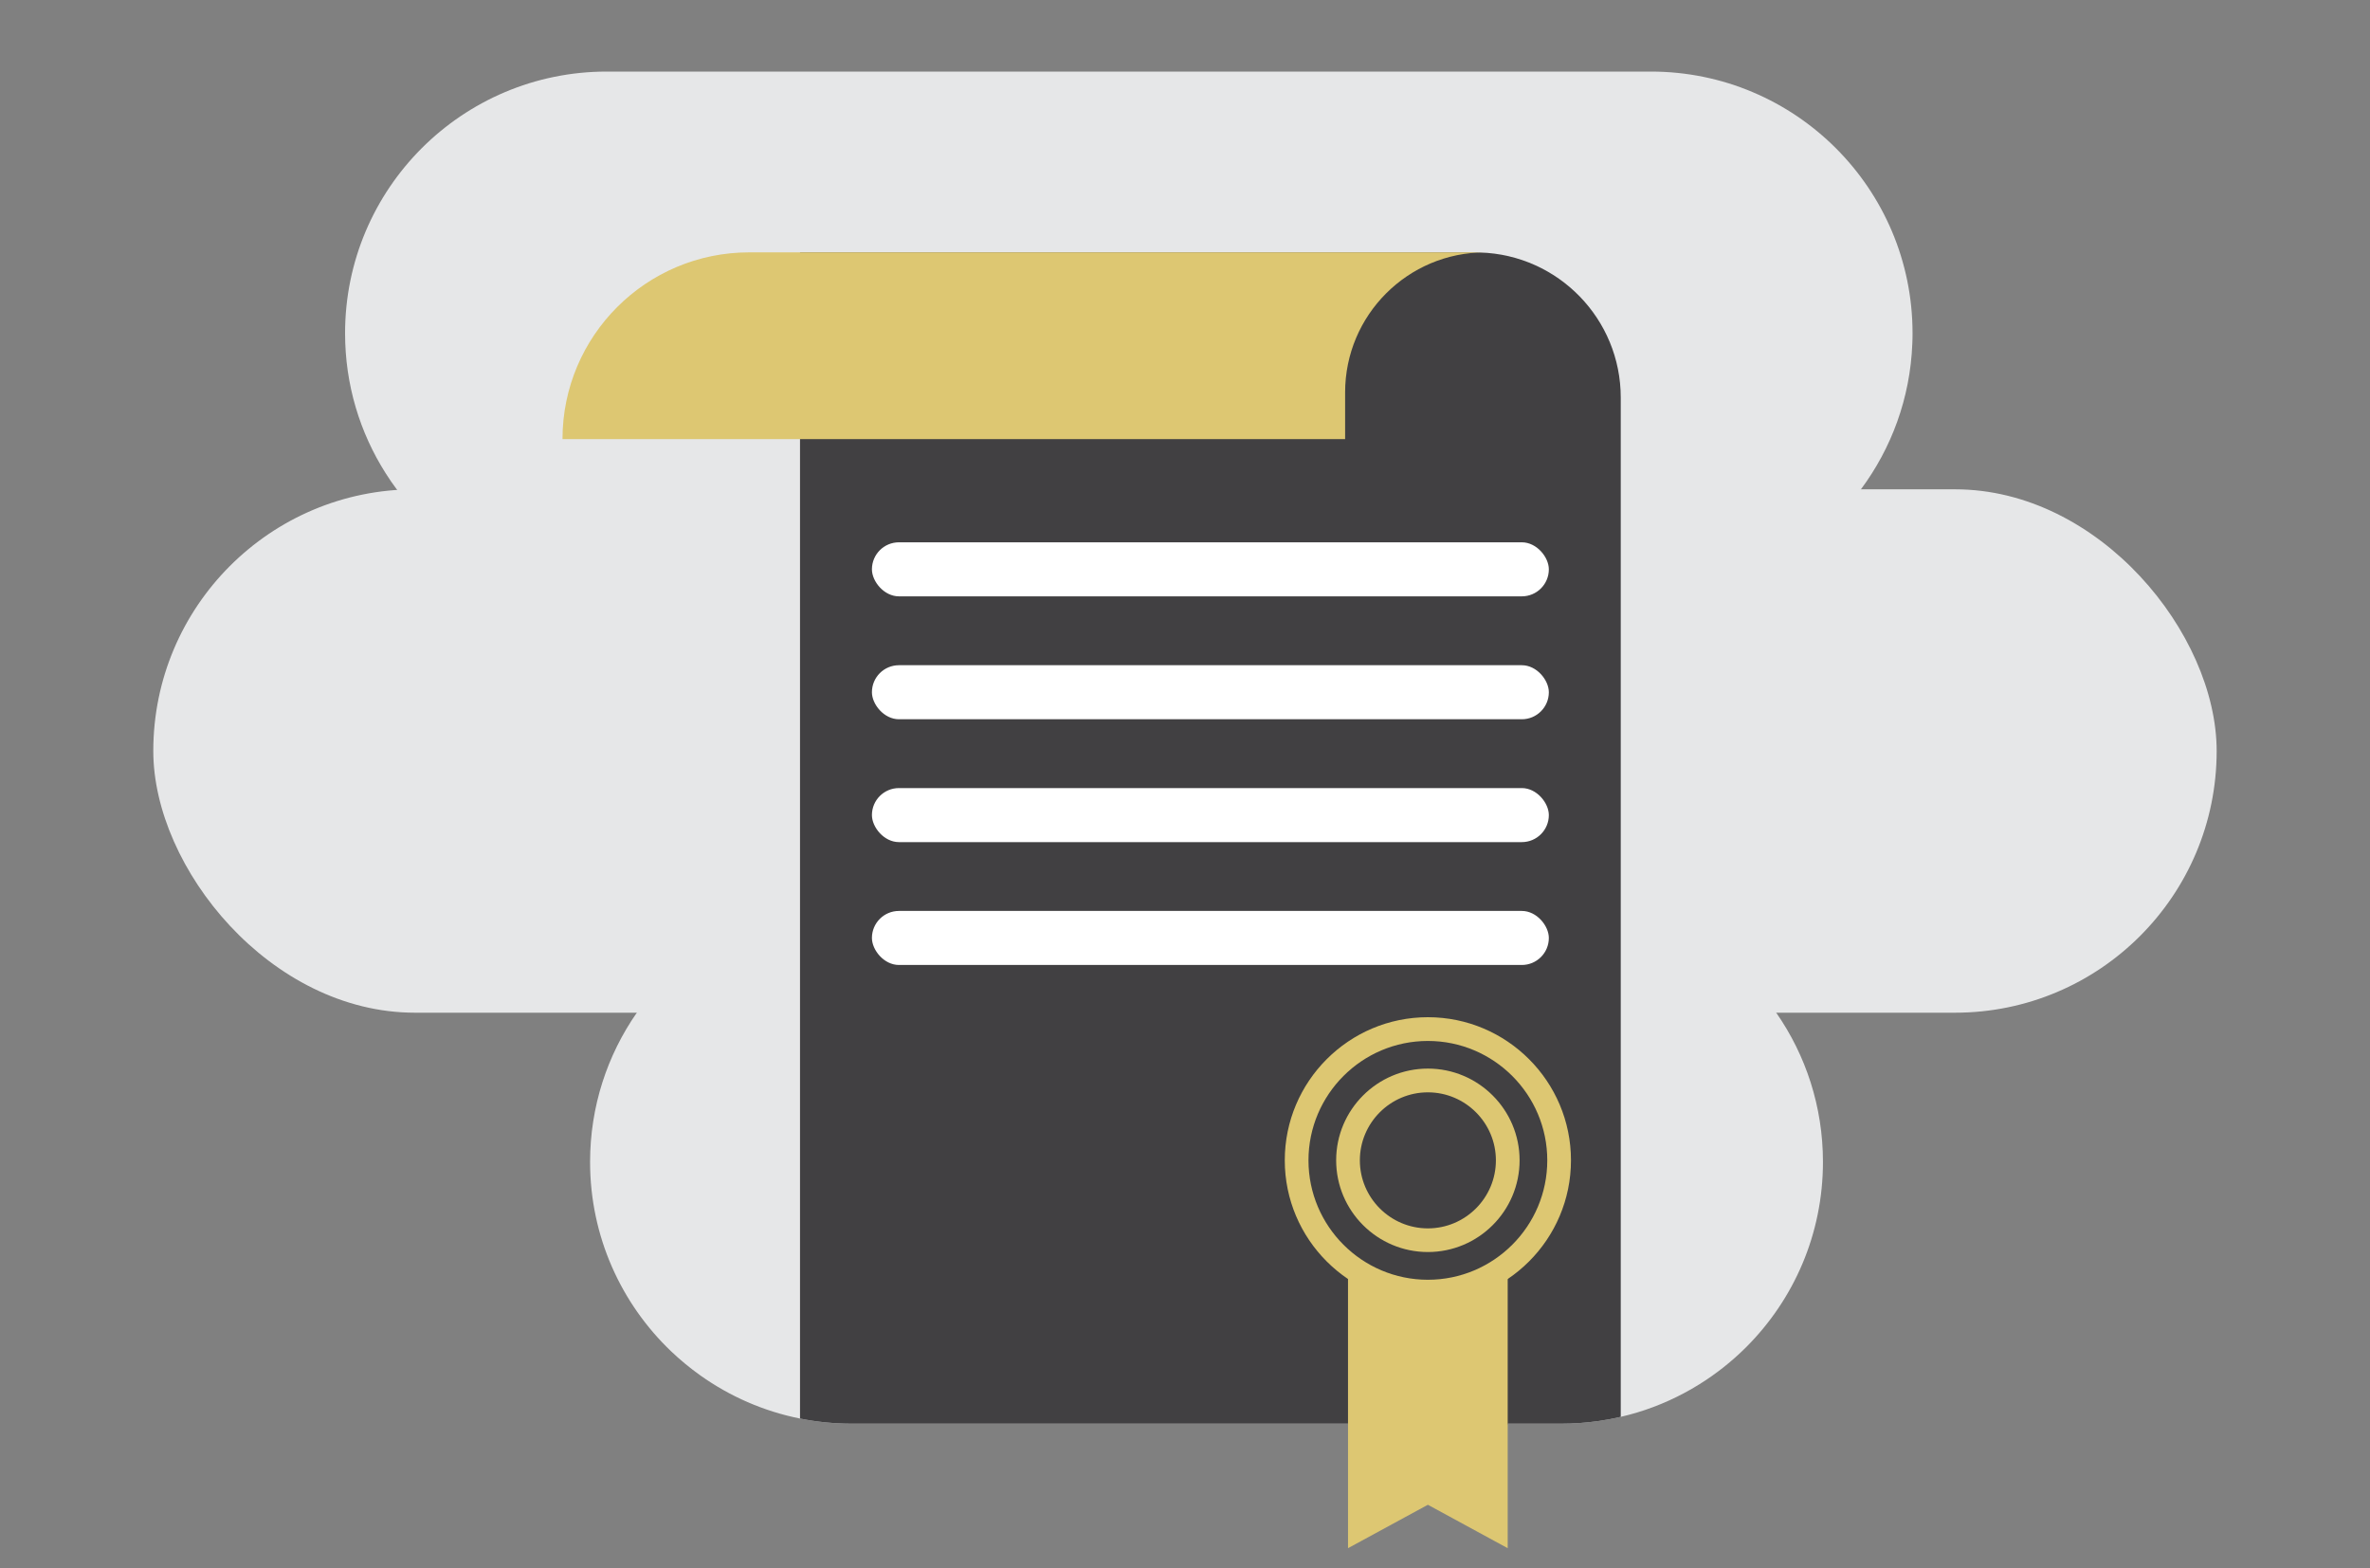
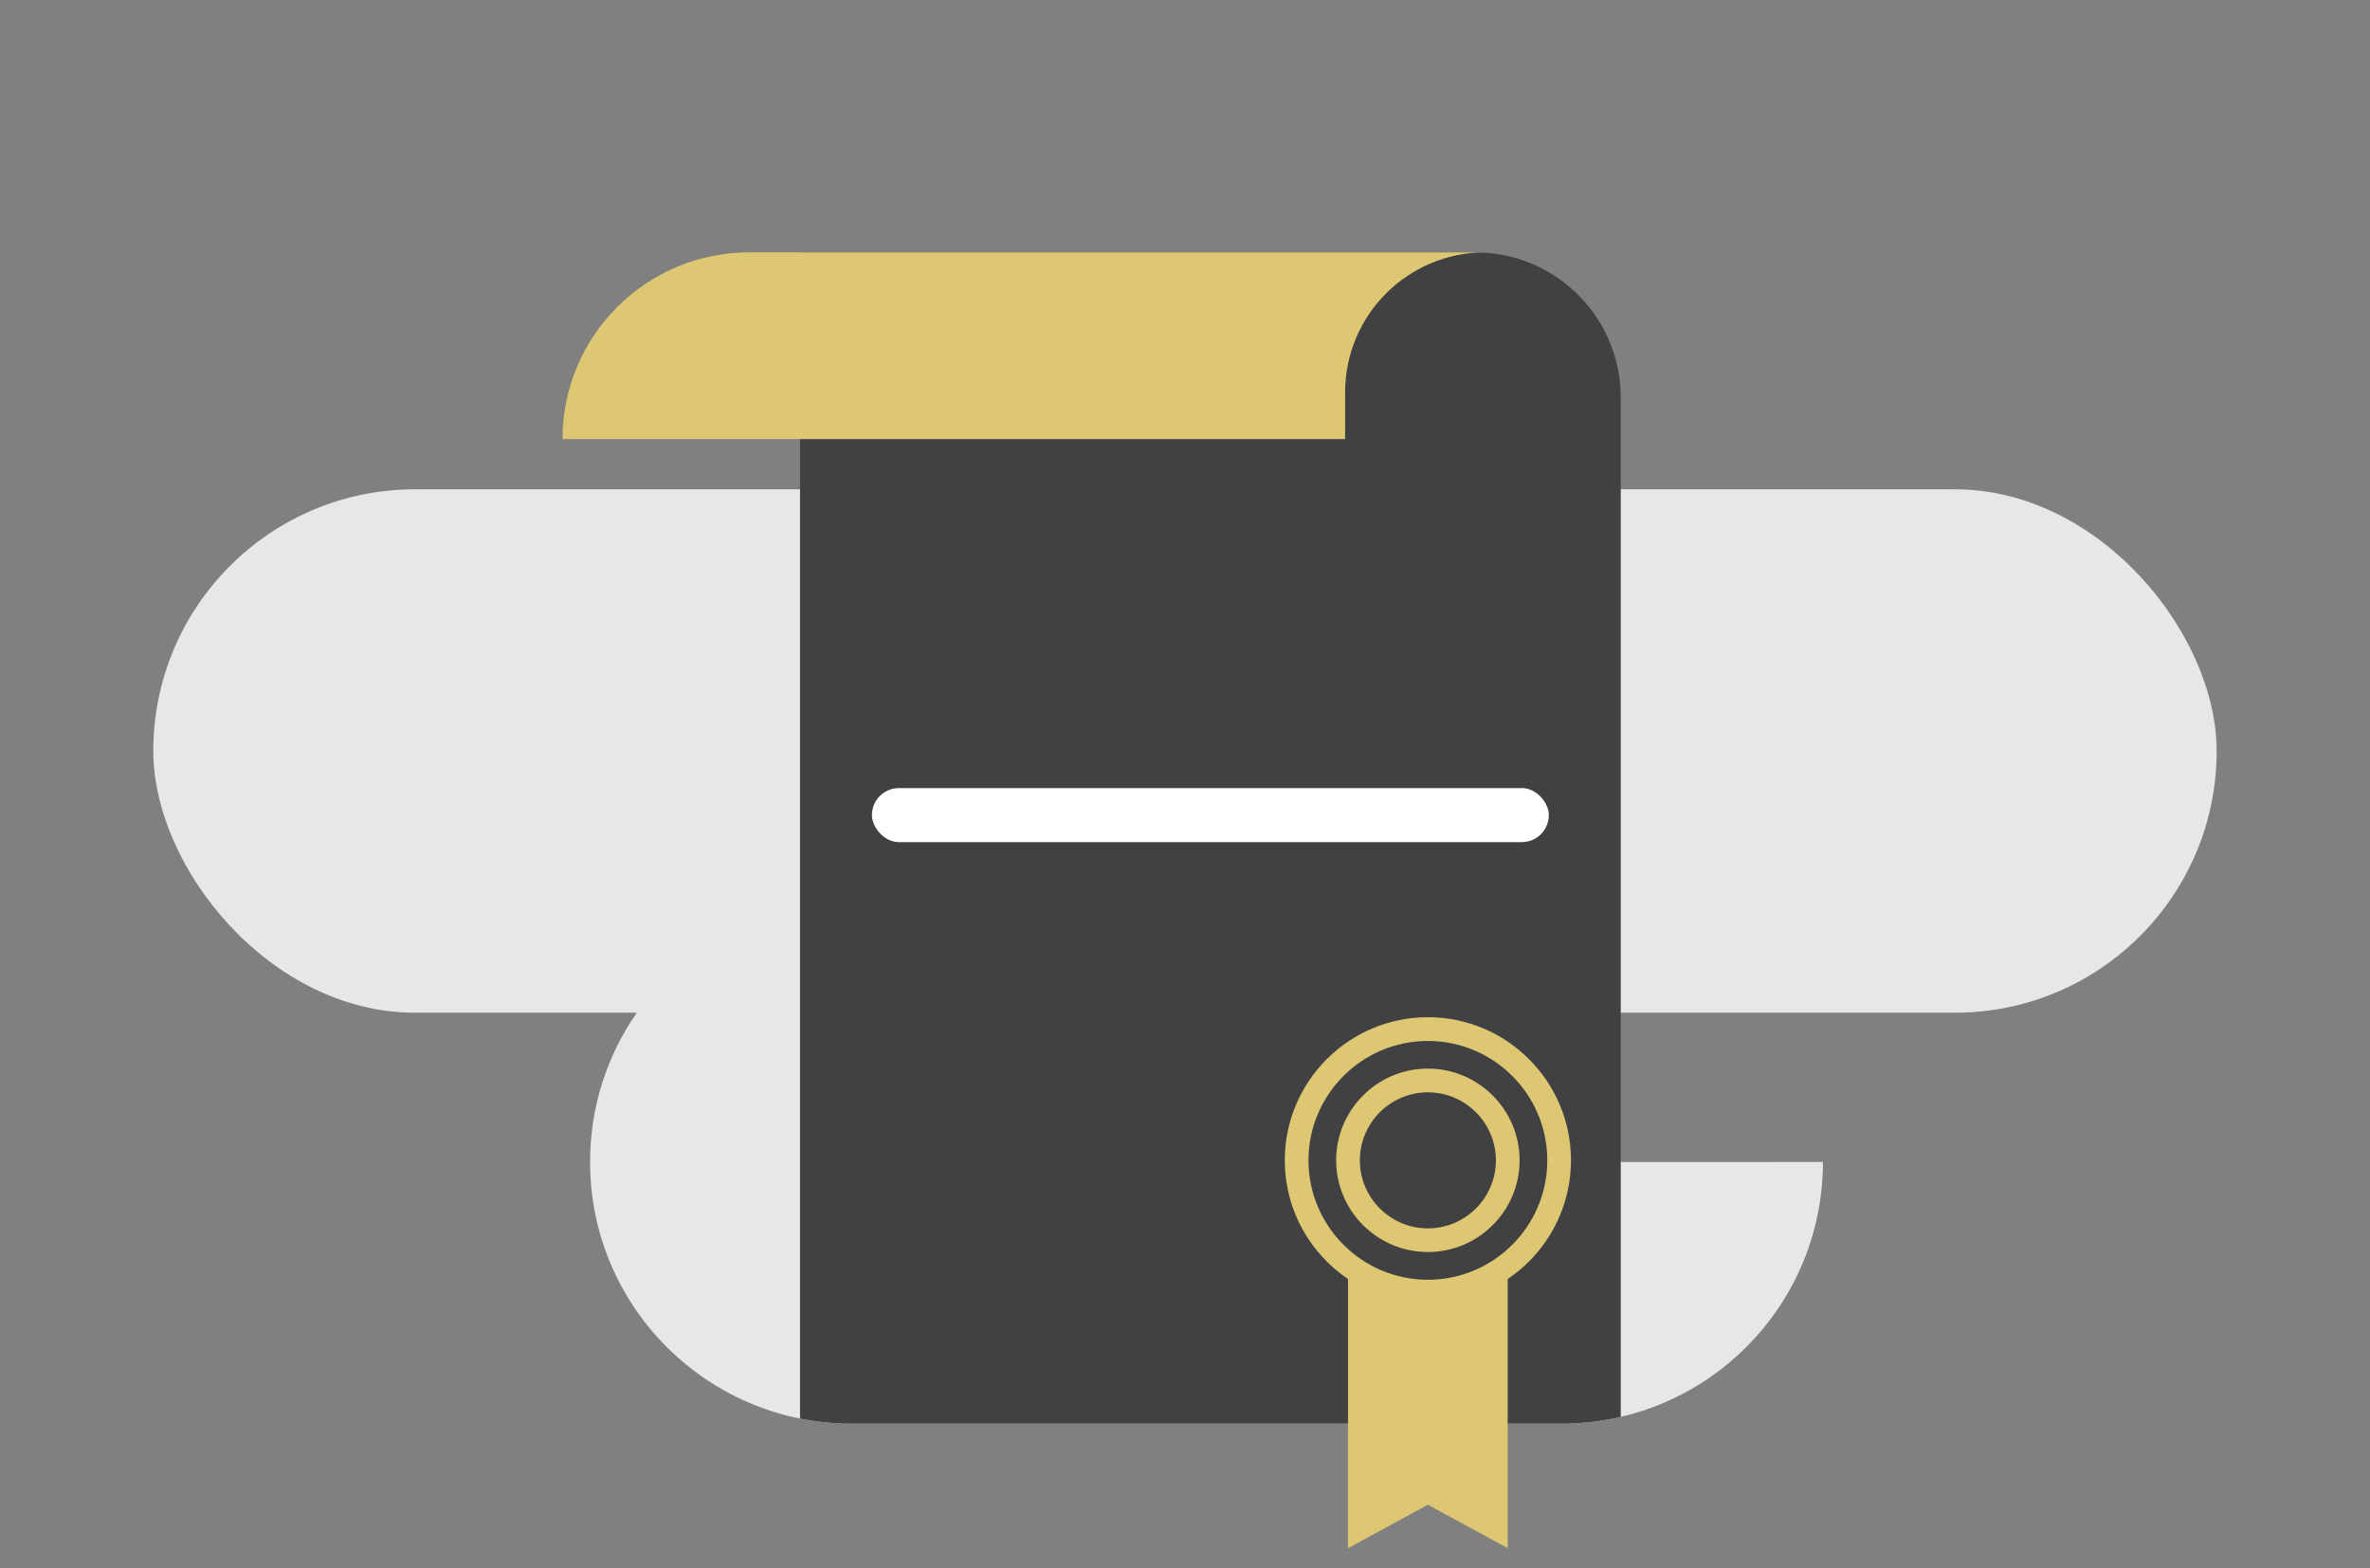
<svg xmlns="http://www.w3.org/2000/svg" id="Layer_1" data-name="Layer 1" viewBox="0 0 500 330.84">
  <rect x="0" y="0" width="500" height="330.84" fill="#808080" stroke="none" />
  <defs>
    <style>
      .cls-1 {
        fill: #ddc772;
      }

      .cls-2 {
        fill: #fff;
      }

      .cls-3 {
        fill: #414042;
      }

      .cls-4 {
        fill: #e6e7e8;
      }
    </style>
  </defs>
  <g>
    <g>
-       <path class="cls-4" d="M384.59,245.14c0,15.24-6.18,29.05-16.17,39.04-3,3-6.35,5.66-9.98,7.91-4.03,2.5-8.41,4.5-13.04,5.9-1.14.34-2.3.65-3.47.92-1.49.35-3,.64-4.53.86-2.62.38-5.3.58-8.02.58h-149.68c-3.74,0-7.39-.37-10.92-1.08-7.7-1.54-14.82-4.69-21-9.08-2.2-1.56-4.28-3.28-6.22-5.13-10.52-10.06-17.07-24.22-17.07-39.92,0-11.7,3.64-22.56,9.86-31.49,1.88-2.7,3.99-5.23,6.31-7.55.3-.3.59-.59.9-.88,1.94-1.85,4.02-3.57,6.22-5.13,6.18-4.39,13.3-7.54,21-9.08,3.53-.71,7.18-1.08,10.92-1.08h149.68c2.72,0,5.4.2,8.02.58,1.53.22,3.04.51,4.53.86,1.17.27,2.33.58,3.47.92,4.63,1.4,9.01,3.4,13.04,5.9,6.43,3.99,11.98,9.26,16.29,15.46,6.22,8.93,9.86,19.79,9.86,31.49Z" />
-       <path class="cls-4" d="M72.8,70.31c0-15.24,6.18-29.05,16.17-39.04,9.99-9.99,23.8-16.17,39.04-16.17h220.27c30.49,0,55.21,24.72,55.21,55.21,0,.74-.01,1.49-.05,2.22-.45,11.48-4.41,22.06-10.84,30.7-.51.69-1.04,1.37-1.6,2.04-1.15,1.42-2.38,2.78-3.68,4.08-9.99,9.99-23.79,16.17-39.04,16.17h-220.27c-17.22,0-32.6-7.89-42.71-20.25-.52-.62-1.02-1.26-1.51-1.91-.86-1.15-1.68-2.33-2.44-3.54-5.42-8.54-8.55-18.66-8.55-29.51Z" />
+       <path class="cls-4" d="M384.59,245.14c0,15.24-6.18,29.05-16.17,39.04-3,3-6.35,5.66-9.98,7.91-4.03,2.5-8.41,4.5-13.04,5.9-1.14.34-2.3.65-3.47.92-1.49.35-3,.64-4.53.86-2.62.38-5.3.58-8.02.58h-149.68c-3.74,0-7.39-.37-10.92-1.08-7.7-1.54-14.82-4.69-21-9.08-2.2-1.56-4.28-3.28-6.22-5.13-10.52-10.06-17.07-24.22-17.07-39.92,0-11.7,3.64-22.56,9.86-31.49,1.88-2.7,3.99-5.23,6.31-7.55.3-.3.59-.59.9-.88,1.94-1.85,4.02-3.57,6.22-5.13,6.18-4.39,13.3-7.54,21-9.08,3.53-.71,7.18-1.08,10.92-1.08c2.72,0,5.4.2,8.02.58,1.53.22,3.04.51,4.53.86,1.17.27,2.33.58,3.47.92,4.63,1.4,9.01,3.4,13.04,5.9,6.43,3.99,11.98,9.26,16.29,15.46,6.22,8.93,9.86,19.79,9.86,31.49Z" />
    </g>
    <rect class="cls-4" x="32.35" y="103.23" width="435.31" height="110.42" rx="55.21" ry="55.21" transform="translate(500 316.88) rotate(-180)" />
  </g>
  <path class="cls-3" d="M341.93,83.88v215.03c-1.49.35-3,.64-4.53.86-2.62.38-5.3.58-8.02.58h-11.3v.18h-33.69v-.18h-104.69c-3.74,0-7.39-.37-10.92-1.08V53.25h142.52c.31,0,.62.01.93.02.02-.01.04-.01.06,0,16.45.52,29.64,14.02,29.64,30.61Z" />
  <path class="cls-1" d="M313.33,53.24c-16.32,0-29.55,13.23-29.55,29.55v9.85H118.67c0-21.76,17.64-39.4,39.4-39.4h155.26Z" />
  <g>
    <path class="cls-1" d="M301.24,264.14c-10.67,0-19.35-8.68-19.35-19.35s8.68-19.35,19.35-19.35,19.35,8.68,19.35,19.35-8.68,19.35-19.35,19.35ZM301.24,230.45c-7.91,0-14.35,6.44-14.35,14.35s6.44,14.35,14.35,14.35,14.35-6.44,14.35-14.35-6.44-14.35-14.35-14.35Z" />
    <path class="cls-1" d="M301.24,274.98c-16.65,0-30.19-13.54-30.19-30.19s13.54-30.19,30.19-30.19,30.19,13.54,30.19,30.19-13.54,30.19-30.19,30.19ZM301.24,219.61c-13.89,0-25.19,11.3-25.19,25.19s11.3,25.19,25.19,25.19,25.19-11.3,25.19-25.19-11.3-25.19-25.19-25.19Z" />
    <polygon class="cls-1" points="318.08 268.86 318.08 326.62 301.24 317.46 284.39 326.62 284.39 268.86 289.85 270.04 289.86 270.04 301.24 272.49 312.63 270.03 312.65 270.03 318.08 268.86" />
  </g>
-   <rect class="cls-2" x="183.95" y="114.41" width="142.81" height="11.4" rx="5.7" ry="5.7" />
-   <rect class="cls-2" x="183.95" y="140.34" width="142.81" height="11.4" rx="5.7" ry="5.7" />
  <rect class="cls-2" x="183.95" y="166.26" width="142.81" height="11.4" rx="5.7" ry="5.7" />
-   <rect class="cls-2" x="183.95" y="192.18" width="142.81" height="11.4" rx="5.7" ry="5.7" />
</svg>